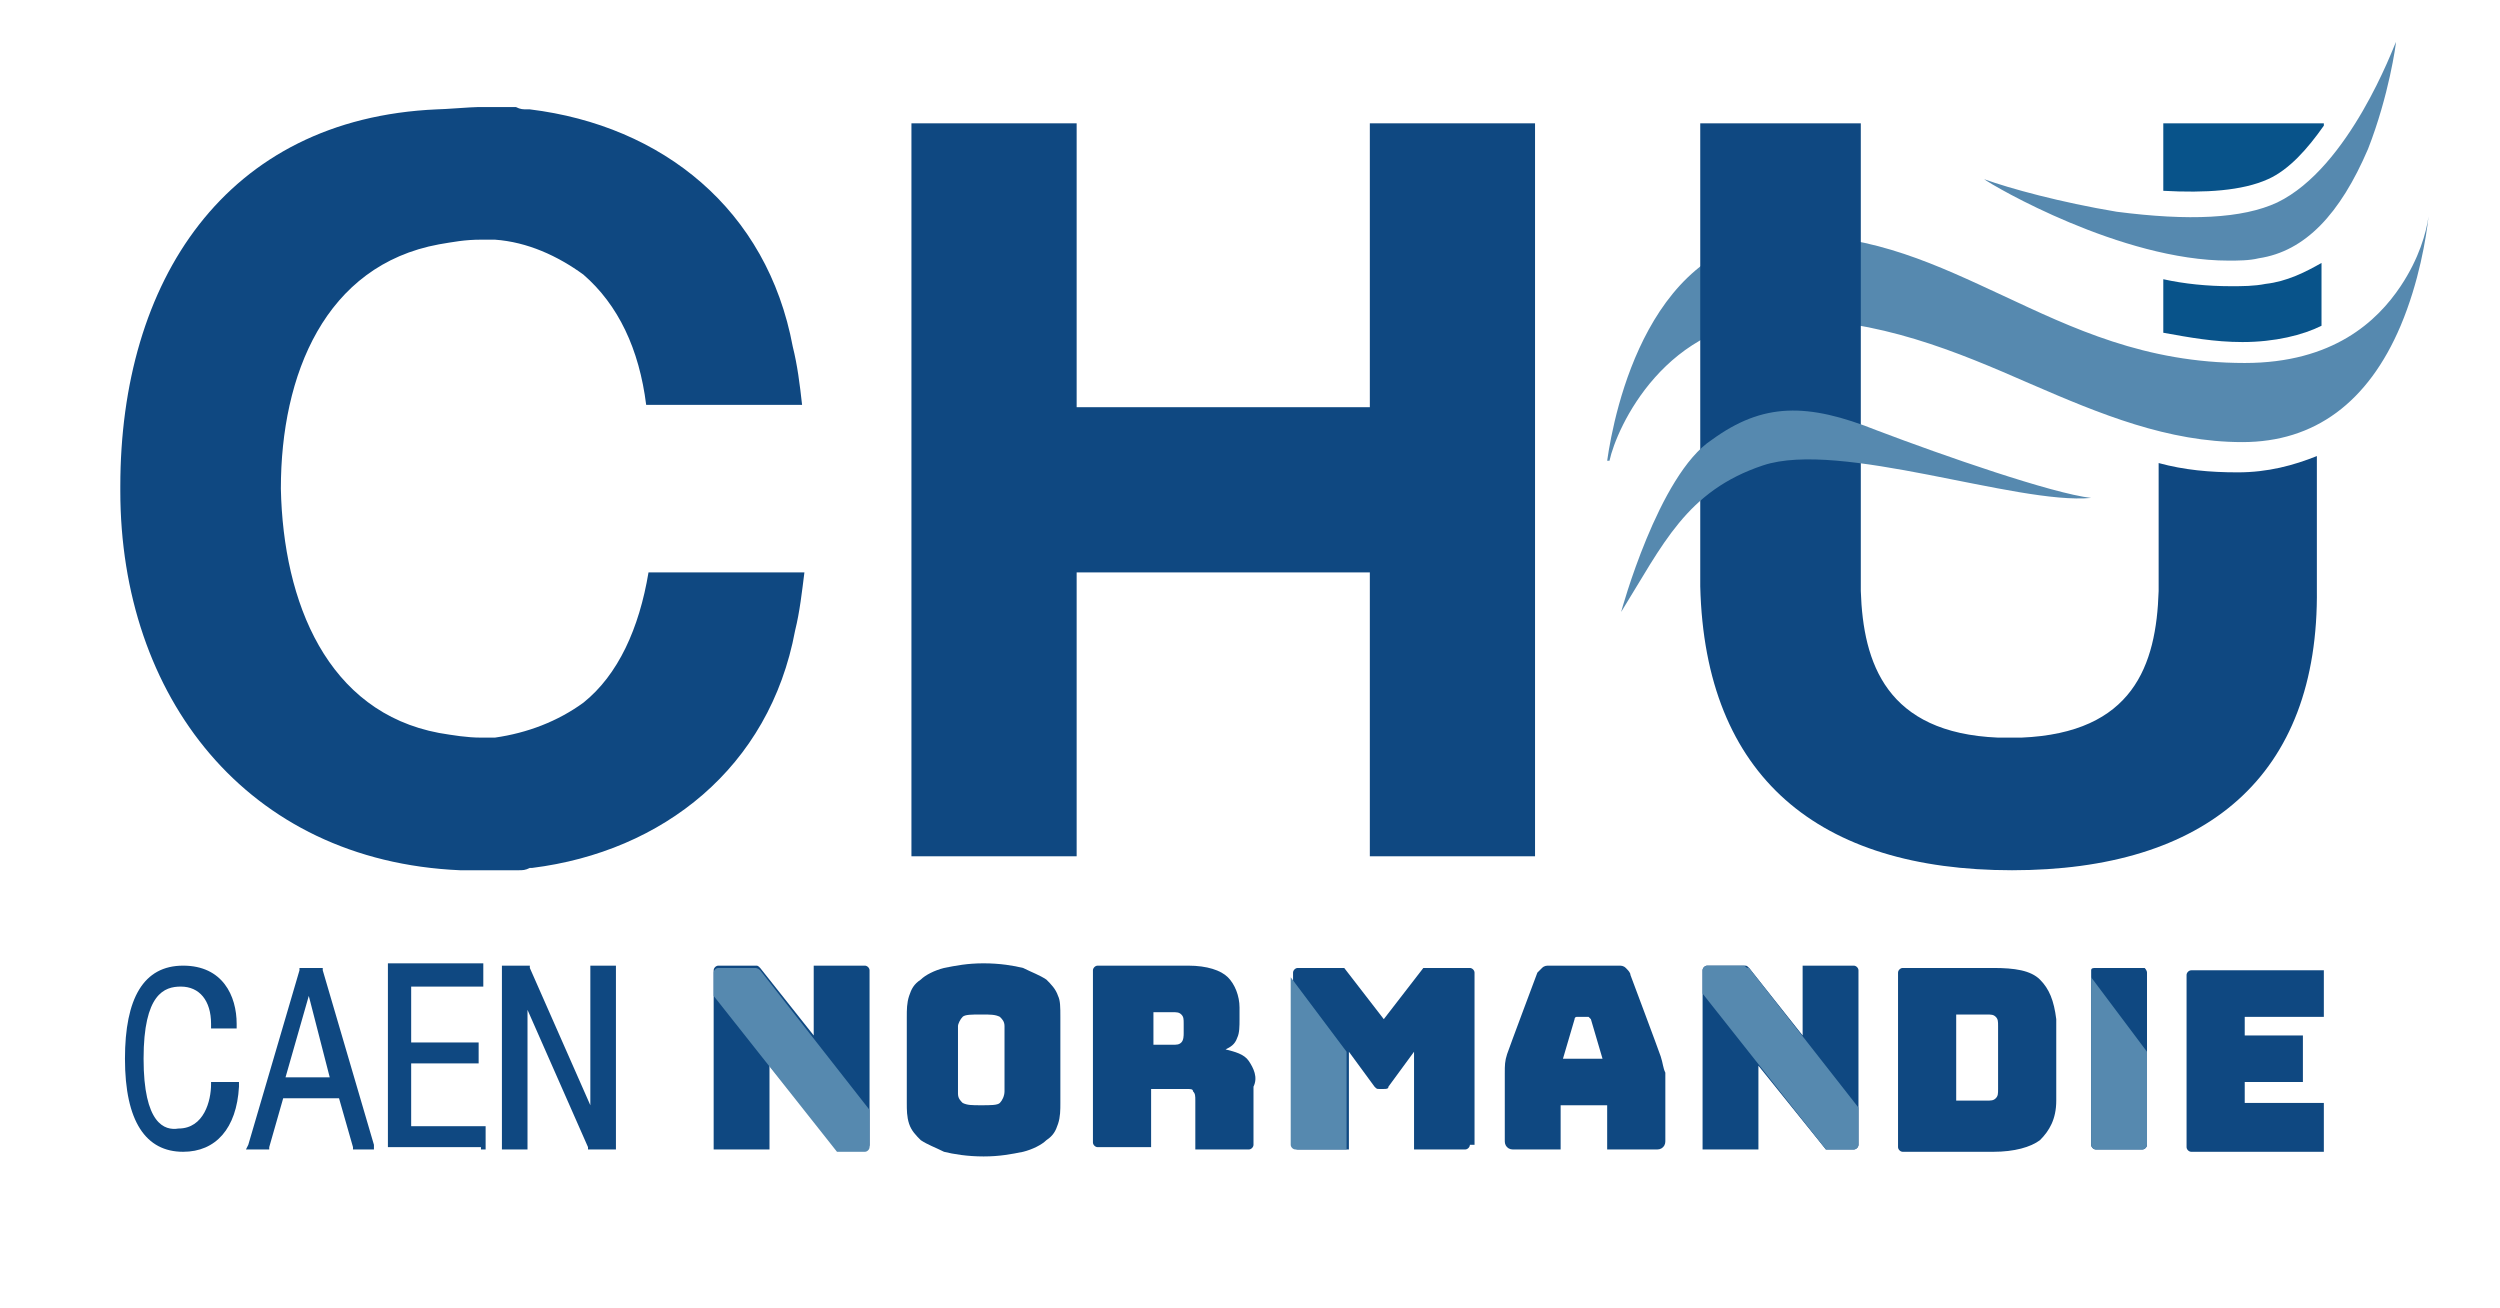
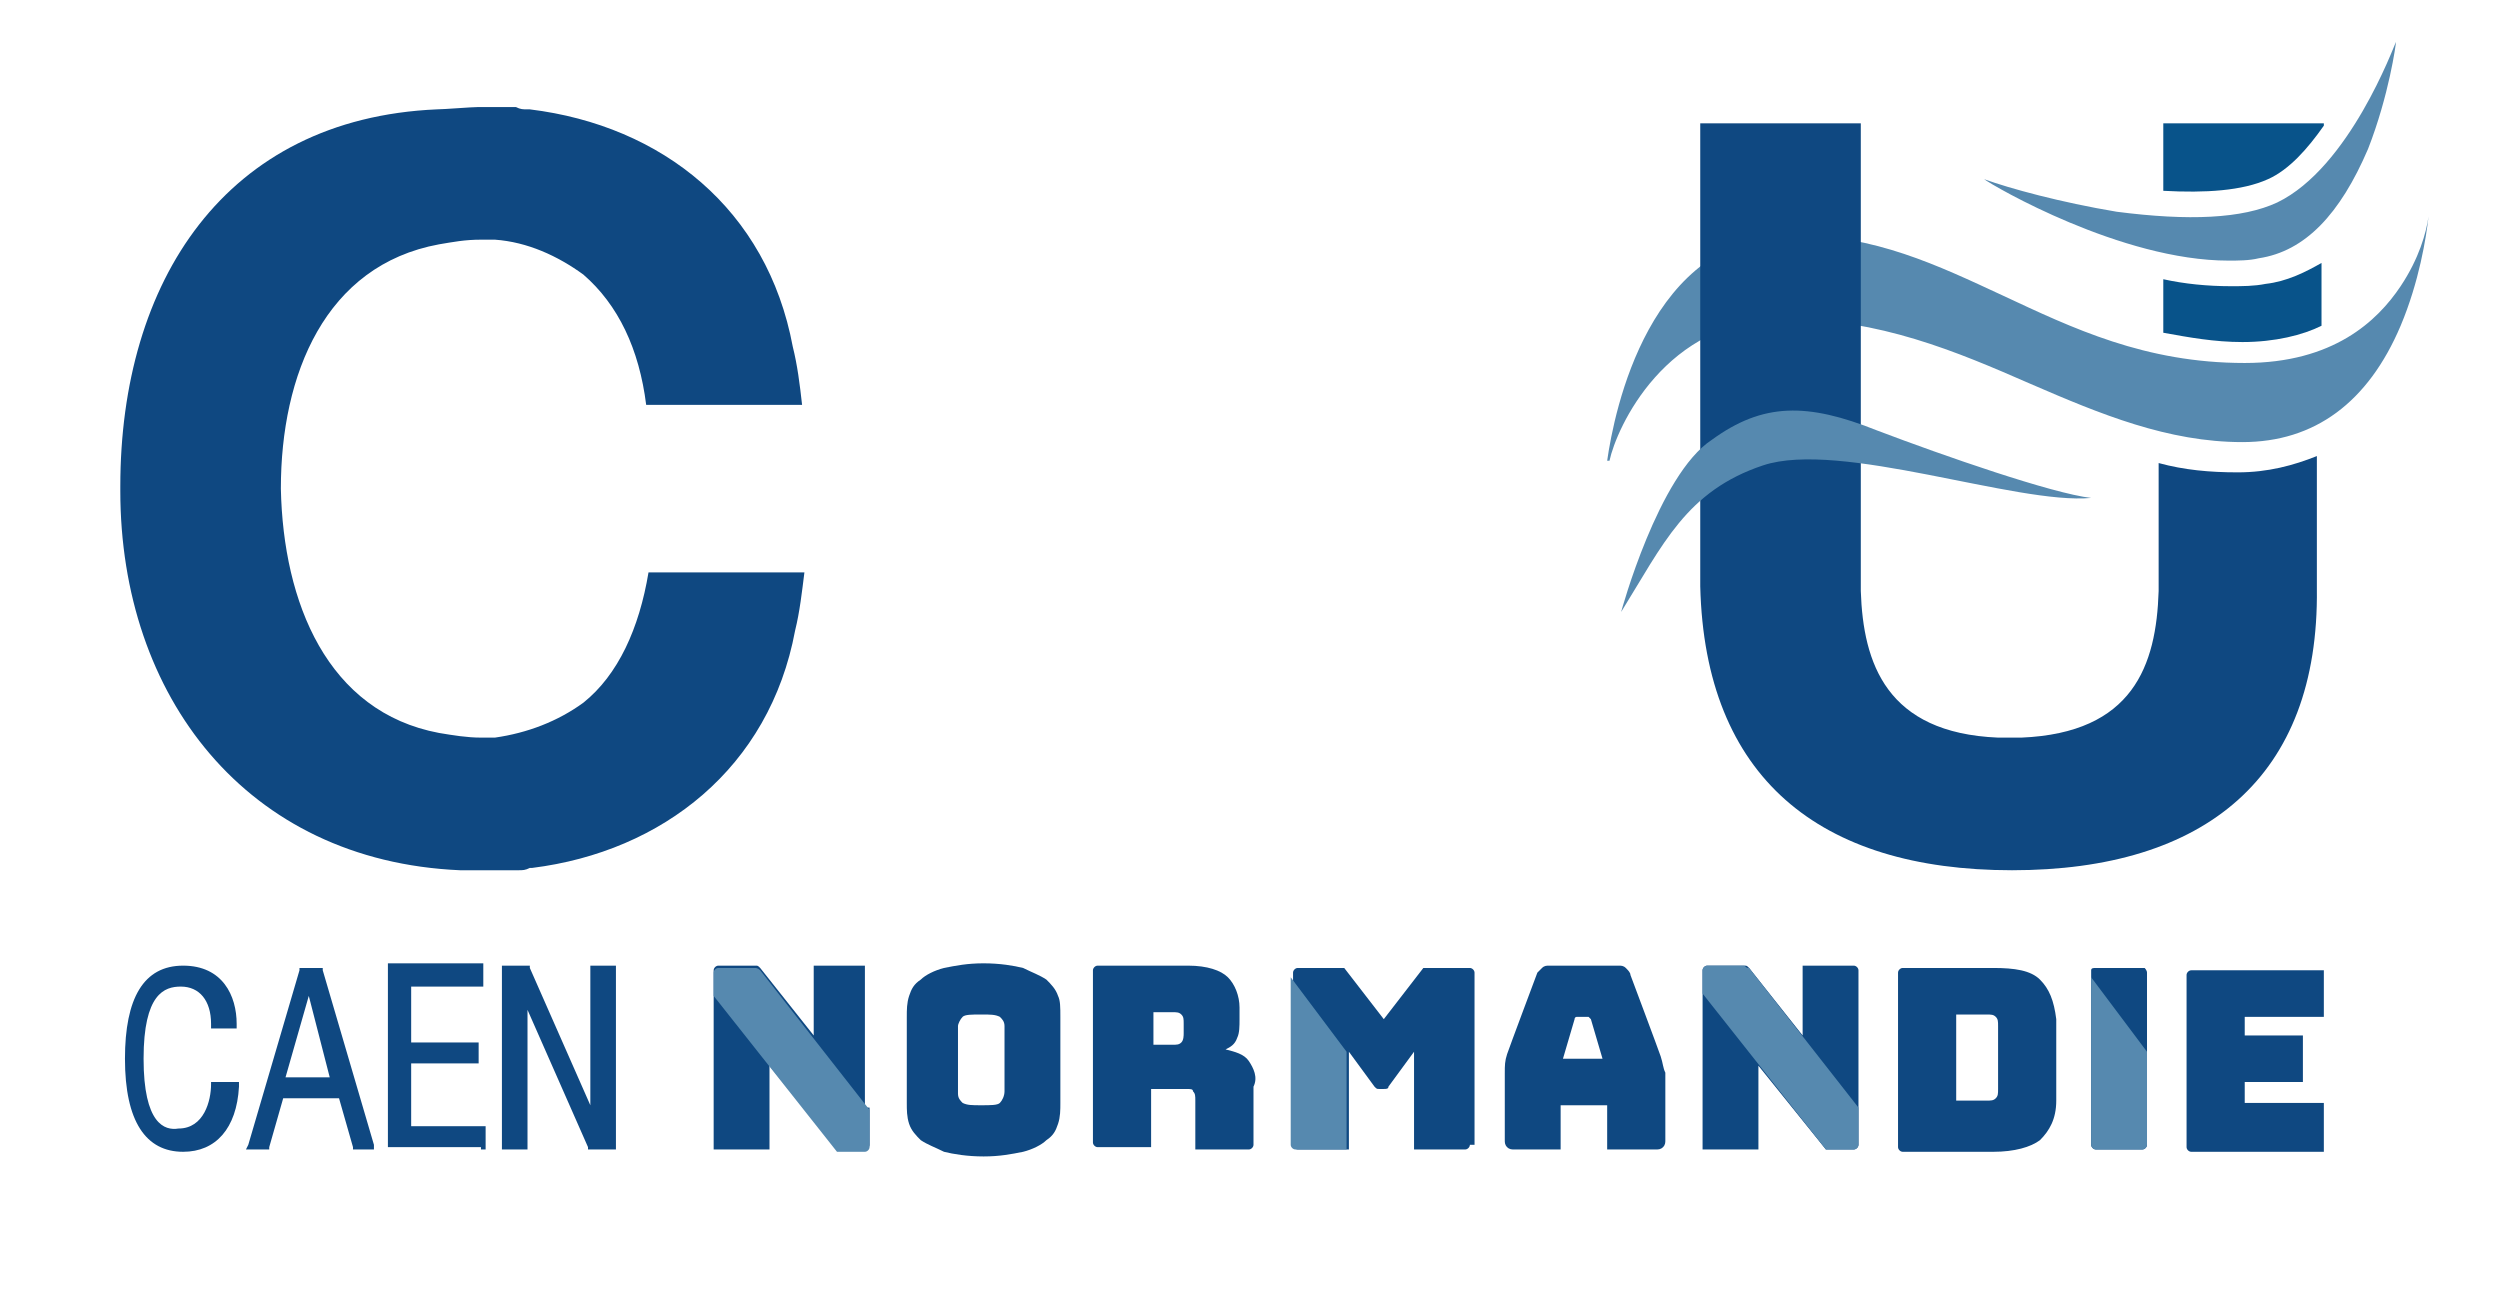
<svg xmlns="http://www.w3.org/2000/svg" version="1.1" class="svg-hover uk-svg" x="0px" y="0px" viewBox="0 0 107.3 56.2" enable-background="new 0 0 107.3 56.2" xml:space="preserve" width="130" height="68">
  <g>
    <path fill="#5689AF" d="M76.6,13.7c4.1,0,7.4,1.4,10.6,2.8c3,1.3,5.9,2.5,9.1,2.5c3.1,0,5.4-1.7,6.8-5c0.8-1.9,1.1-3.8,1.2-4.7l0,0   c-0.1,0.7-0.4,1.8-1.2,3c-1,1.5-2.9,3.3-6.7,3.3c-4.3,0-7.4-1.5-10.4-2.9c-2.8-1.3-5.5-2.6-9-2.6c-6.2,0-7.7,7.6-8,9.7l0.1,0   C69.4,18.4,71.5,13.7,76.6,13.7" />
  </g>
  <g>
    <path fill="#0F4881" d="M86.4,37.4c-8.3,0-13.2-4-13.4-12.2c0-0.1,0-0.3,0-0.4V20c0,0,0,0,0,0V5.3h6.9v15.1h0v4.4   c0,0.1,0,0.1,0,0.2c0,0,0,0,0,0c0,0.1,0,0.1,0,0.2c0,0,0,0,0,0.1c0,0,0,0,0,0.1c0.1,3.1,1.1,6.1,5.9,6.3c0,0,0,0,0,0c0,0,1,0,1,0   c0,0,0,0,0,0c4.8-0.2,5.8-3.1,5.9-6.3c0,0,0-5.5,0-5.5c1.1,0.3,2.2,0.4,3.4,0.4c1.3,0,2.4-0.3,3.4-0.7c0,0,0,5.6,0,5.7   C99.6,33.4,94.7,37.4,86.4,37.4L86.4,37.4z" />
  </g>
  <g>
    <path fill="#5689AF" d="M69.6,26.3c0,0,1.6-5.9,3.9-7.4c2.2-1.6,4.1-1.6,7.1-0.4c2.9,1.1,7.5,2.7,9.2,2.9   C86.6,21.7,79,18.9,75.7,20C72.4,21.1,71.4,23.4,69.6,26.3" />
  </g>
  <g>
    <path fill="#0F4881" d="M26.4,49.4v-0.2v-7.5v-0.2h-0.2h-0.7h-0.2v0.2v5.8l-2.6-5.9l0-0.1h-0.1h-0.9h-0.2v0.2v7.5v0.2h0.2h0.7h0.2   v-0.2v-5.8l2.6,5.9l0,0.1h0.1h0.9H26.4z M20.6,49.4h0.2v-0.2v-0.6v-0.2h-0.2h-3v-2.7h2.7h0.2v-0.2V45v-0.2h-0.2h-2.7v-2.4h2.9h0.2   v-0.2v-0.6v-0.2h-0.2h-3.7h-0.2v0.2v7.5v0.2h0.2H20.6z M15.8,49.4H16L16,49.2l-2.2-7.5l0-0.1h-0.1h-0.8h-0.1l0,0.1l-2.2,7.5   l-0.1,0.2h0.2h0.7h0.1l0-0.1l0.6-2.1h2.4l0.6,2.1l0,0.1h0.1H15.8z M14.1,46.3h-1.9l1-3.5L14.1,46.3z M6.1,45.5   c0-2.8,0.9-3.1,1.6-3.1c0.8,0,1.3,0.6,1.3,1.6v0.2h0.2h0.7h0.2v-0.2c0-1.2-0.6-2.5-2.3-2.5c-1.7,0-2.5,1.4-2.5,4c0,2.7,0.9,4,2.5,4   c1.4,0,2.3-1,2.4-2.8l0-0.2H9.9H9.2H9l0,0.1c0,0.7-0.3,1.9-1.4,1.9C7,48.6,6.1,48.3,6.1,45.5" />
  </g>
  <g>
-     <path fill="#0F4881" d="M37.3,47.6v1.6c0,0.1-0.1,0.2-0.2,0.2h-1.2L33,45.8v3.6h-2.4v-6.7v-1c0-0.1,0.1-0.2,0.2-0.2h1.6   c0.1,0,0.1,0,0.2,0.1l2.3,2.9v-3h2.2c0.1,0,0.2,0.1,0.2,0.2V47.6z" />
+     <path fill="#0F4881" d="M37.3,47.6v1.6c0,0.1-0.1,0.2-0.2,0.2h-1.2L33,45.8v3.6h-2.4v-6.7v-1c0-0.1,0.1-0.2,0.2-0.2h1.6   c0.1,0,0.1,0,0.2,0.1l2.3,2.9v-3h2.2V47.6z" />
  </g>
  <g>
    <path fill="#5689AF" d="M32.4,41.6h-1.6c-0.1,0-0.2,0.1-0.2,0.2v1l5.3,6.7h1.2c0.1,0,0.2-0.1,0.2-0.2v-1.6l-4.7-6   C32.5,41.6,32.4,41.6,32.4,41.6" />
  </g>
  <g>
    <path fill="#0F4881" d="M99.8,43.7h-3.4v0.8h2.5v2h-2.5v0.9l3.4,0v2.1h-5.7c-0.1,0-0.2-0.1-0.2-0.2v-7.4c0-0.1,0.1-0.2,0.2-0.2h5.7   V43.7z" />
  </g>
  <g>
    <path fill="#0F4881" d="M53.6,45.6c-0.2-0.3-0.6-0.4-1-0.5c0.2-0.1,0.4-0.2,0.5-0.5c0.1-0.2,0.1-0.5,0.1-0.8v-0.5   c0-0.5-0.2-1-0.5-1.3c-0.3-0.3-0.9-0.5-1.7-0.5l-1.6,0l-2.3,0c-0.1,0-0.2,0.1-0.2,0.2v5.1v2.3c0,0.1,0.1,0.2,0.2,0.2h2.3v-2.5h1.5   c0.2,0,0.3,0,0.3,0.1c0.1,0.1,0.1,0.2,0.1,0.4l0,2.1h2.3c0.1,0,0.2-0.1,0.2-0.2l0-2.5C54,46.3,53.8,45.9,53.6,45.6 M50.8,44.4   c0,0.1,0,0.3-0.1,0.4c-0.1,0.1-0.2,0.1-0.4,0.1h-0.8v-1.4h0.8c0.2,0,0.3,0,0.4,0.1c0.1,0.1,0.1,0.2,0.1,0.4V44.4z" />
  </g>
  <g>
    <path fill="#0F4881" d="M87.6,42.1c-0.4-0.4-1.1-0.5-2-0.5l-3.9,0c-0.1,0-0.2,0.1-0.2,0.2l0,7.5c0,0.1,0.1,0.2,0.2,0.2l3.9,0   c0.9,0,1.6-0.2,2-0.5c0.4-0.4,0.7-0.9,0.7-1.7v-2v-1.5C88.2,43,88,42.5,87.6,42.1 M85.8,46.8c0,0.2,0,0.3-0.1,0.4   c-0.1,0.1-0.2,0.1-0.4,0.1h-1.3l0-3.7h1.3c0.2,0,0.3,0,0.4,0.1c0.1,0.1,0.1,0.2,0.1,0.4V46.8z" />
  </g>
  <g>
    <path fill="#0F4881" d="M71.3,45.4c-0.1-0.3-1.3-3.5-1.3-3.5c0-0.1-0.1-0.2-0.2-0.3c-0.1-0.1-0.2-0.1-0.3-0.1h-3   c-0.1,0-0.2,0-0.3,0.1c-0.1,0.1-0.1,0.1-0.2,0.2c0,0-1.2,3.2-1.3,3.5s-0.1,0.5-0.1,0.8V49c0,0.1,0,0.2,0.1,0.3   c0.1,0.1,0.2,0.1,0.3,0.1l2,0l0-1.9h2l0,1.9l2.1,0c0.1,0,0.2,0,0.3-0.1c0.1-0.1,0.1-0.2,0.1-0.3v-2.9   C71.4,45.9,71.4,45.7,71.3,45.4 M67.1,45.5l0.5-1.7c0-0.1,0.1-0.1,0.1-0.1c0,0,0.1,0,0.1,0h0.3c0,0,0.1,0,0.1,0   c0,0,0.1,0.1,0.1,0.1l0.5,1.7H67.1z" />
  </g>
  <g>
    <path fill="#0F4881" d="M63.1,49.2c0,0.1-0.1,0.2-0.2,0.2h-2.2v-4.2v0l-1.1,1.5c0,0.1-0.1,0.1-0.2,0.1h-0.2c-0.1,0-0.1,0-0.2-0.1   l-1.1-1.5v0v4.2h-2.2c-0.1,0-0.2-0.1-0.2-0.2V42v-0.2c0-0.1,0.1-0.2,0.2-0.2l2,0v0l0,0l1.7,2.2l1.7-2.2l0,0v0l2,0   c0.1,0,0.2,0.1,0.2,0.2V49.2z" />
  </g>
  <g>
    <path fill="#5689AF" d="M55.4,49.2c0,0.1,0.1,0.2,0.2,0.2h2.2v-4.2v0L55.4,42V49.2z" />
  </g>
  <g>
    <path fill="#0F4881" d="M79.8,47.6v1.6c0,0.1-0.1,0.2-0.2,0.2h-1.2l-2.9-3.6v3.6h-2.4v-6.7v-1c0-0.1,0.1-0.2,0.2-0.2h1.6   c0.1,0,0.1,0,0.2,0.1l2.3,2.9v-3h2.2c0.1,0,0.2,0.1,0.2,0.2V47.6z" />
  </g>
  <g>
    <path fill="#5689AF" d="M75.1,41.6l4.7,6v1.6c0,0.1-0.1,0.2-0.2,0.2h-1.2l-5.3-6.7v-1c0-0.1,0.1-0.2,0.2-0.2h1.6   C75,41.6,75,41.6,75.1,41.6" />
  </g>
  <g>
    <path fill="#0F4881" d="M92.2,49.2c0,0.1-0.1,0.2-0.2,0.2H90c-0.1,0-0.2-0.1-0.2-0.2V42v-0.2c0,0,0-0.1,0-0.1   c0-0.1,0.1-0.1,0.2-0.1h1h1c0,0,0.1,0,0.1,0c0,0,0.1,0.1,0.1,0.2v3.5V49.2z" />
  </g>
  <g>
    <path fill="#5689AF" d="M89.8,42v7.2c0,0.1,0.1,0.2,0.2,0.2H92c0.1,0,0.2-0.1,0.2-0.2v-4L89.8,42z" />
  </g>
  <g>
    <path fill="#0F4881" d="M45.4,42.8c-0.1-0.3-0.3-0.5-0.5-0.7c-0.3-0.2-0.6-0.3-1-0.5c-0.4-0.1-1-0.2-1.7-0.2   c-0.7,0-1.2,0.1-1.7,0.2c-0.4,0.1-0.8,0.3-1,0.5c-0.3,0.2-0.4,0.4-0.5,0.7c-0.1,0.3-0.1,0.6-0.1,0.9v3.2v0v0.5c0,0.3,0,0.6,0.1,0.9   c0.1,0.3,0.3,0.5,0.5,0.7c0.3,0.2,0.6,0.3,1,0.5c0.4,0.1,1,0.2,1.7,0.2c0.7,0,1.2-0.1,1.7-0.2c0.4-0.1,0.8-0.3,1-0.5   c0.3-0.2,0.4-0.4,0.5-0.7c0.1-0.3,0.1-0.6,0.1-0.9v-0.5v0v-3.2C45.5,43.3,45.5,43,45.4,42.8 M43.1,46.9L43.1,46.9L43.1,46.9   c0,0.2-0.1,0.4-0.2,0.5c-0.1,0.1-0.4,0.1-0.8,0.1c-0.4,0-0.6,0-0.8-0.1c-0.1-0.1-0.2-0.2-0.2-0.4v-0.1v0v-2.8   c0-0.1,0.1-0.3,0.2-0.4c0.1-0.1,0.4-0.1,0.8-0.1c0.4,0,0.6,0,0.8,0.1c0.1,0.1,0.2,0.2,0.2,0.4V46.9z" />
  </g>
  <g>
    <path fill="#5689AF" d="M97.8,8.7c-1.5,0.7-3.8,0.8-6.9,0.4c-2.4-0.4-4.6-1-5.7-1.4c0.4,0.3,5.9,3.5,10.5,3.5c0.4,0,0.9,0,1.3-0.1   c2-0.3,3.5-1.9,4.7-4.7c0.9-2.3,1.2-4.5,1.2-4.6C102.8,2,100.9,7.2,97.8,8.7" />
  </g>
  <g>
    <path fill="#08538A" d="M97.4,7.7c0.9-0.4,1.7-1.3,2.4-2.3V5.3h-6.9v2.9C94.7,8.3,96.3,8.2,97.4,7.7" />
  </g>
  <g>
    <path fill="#08538A" d="M97.3,12.2c-0.5,0.1-1,0.1-1.5,0.1c-1,0-2-0.1-2.9-0.3v2.3c1.1,0.2,2.2,0.4,3.4,0.4c1.4,0,2.6-0.3,3.4-0.7   v-2.7C99,11.7,98.2,12.1,97.3,12.2" />
  </g>
-   <polygon fill="#0F4881" points="65.9,36.8 65.9,5.3 58.8,5.3 58.8,17.5 46.2,17.5 46.2,5.3 39.1,5.3 39.1,36.8 46.2,36.8 46.2,24.6   58.8,24.6 58.8,36.8 " />
  <g>
    <path fill="#0F4881" d="M34.4,17.4c-0.1-0.9-0.2-1.7-0.4-2.5C32.9,9,28.4,5.4,22.7,4.7c0,0-0.1,0-0.1,0c-0.2,0-0.3,0-0.5-0.1   c-0.1,0-0.1,0-0.2,0c-0.2,0-0.6,0-0.7,0c-0.2,0-0.5,0-0.7,0c-0.3,0-1.5,0.1-1.8,0.1C9.6,5.1,5.1,12.1,5.1,20.9c0,0,0,0.1,0,0.1   c0,0,0,0.1,0,0.1c0,8.8,5.4,15.9,14.6,16.3c0.3,0,0.6,0,0.9,0c0.2,0,0.5,0,0.7,0c0.1,0,0.1,0,0.2,0c0.2,0,0.3,0,0.5,0   c0.1,0,0.1,0,0.2,0c0.2,0,0.3,0,0.5-0.1c0,0,0.1,0,0.1,0c5.6-0.7,10.2-4.3,11.3-10.2c0.2-0.8,0.3-1.7,0.4-2.5h-6.7   C27.4,27,26.5,29,25,30.2c-1.1,0.8-2.4,1.3-3.8,1.5c-0.2,0-0.4,0-0.6,0c-0.6,0-1.2-0.1-1.8-0.2C14,30.6,12.1,25.9,12,21   c0-4.9,1.9-9.6,6.8-10.5c0.6-0.1,1.1-0.2,1.8-0.2c0.2,0,0.4,0,0.6,0c1.4,0.1,2.7,0.7,3.8,1.5c1.5,1.3,2.4,3.2,2.7,5.6H34.4z" />
  </g>
</svg>